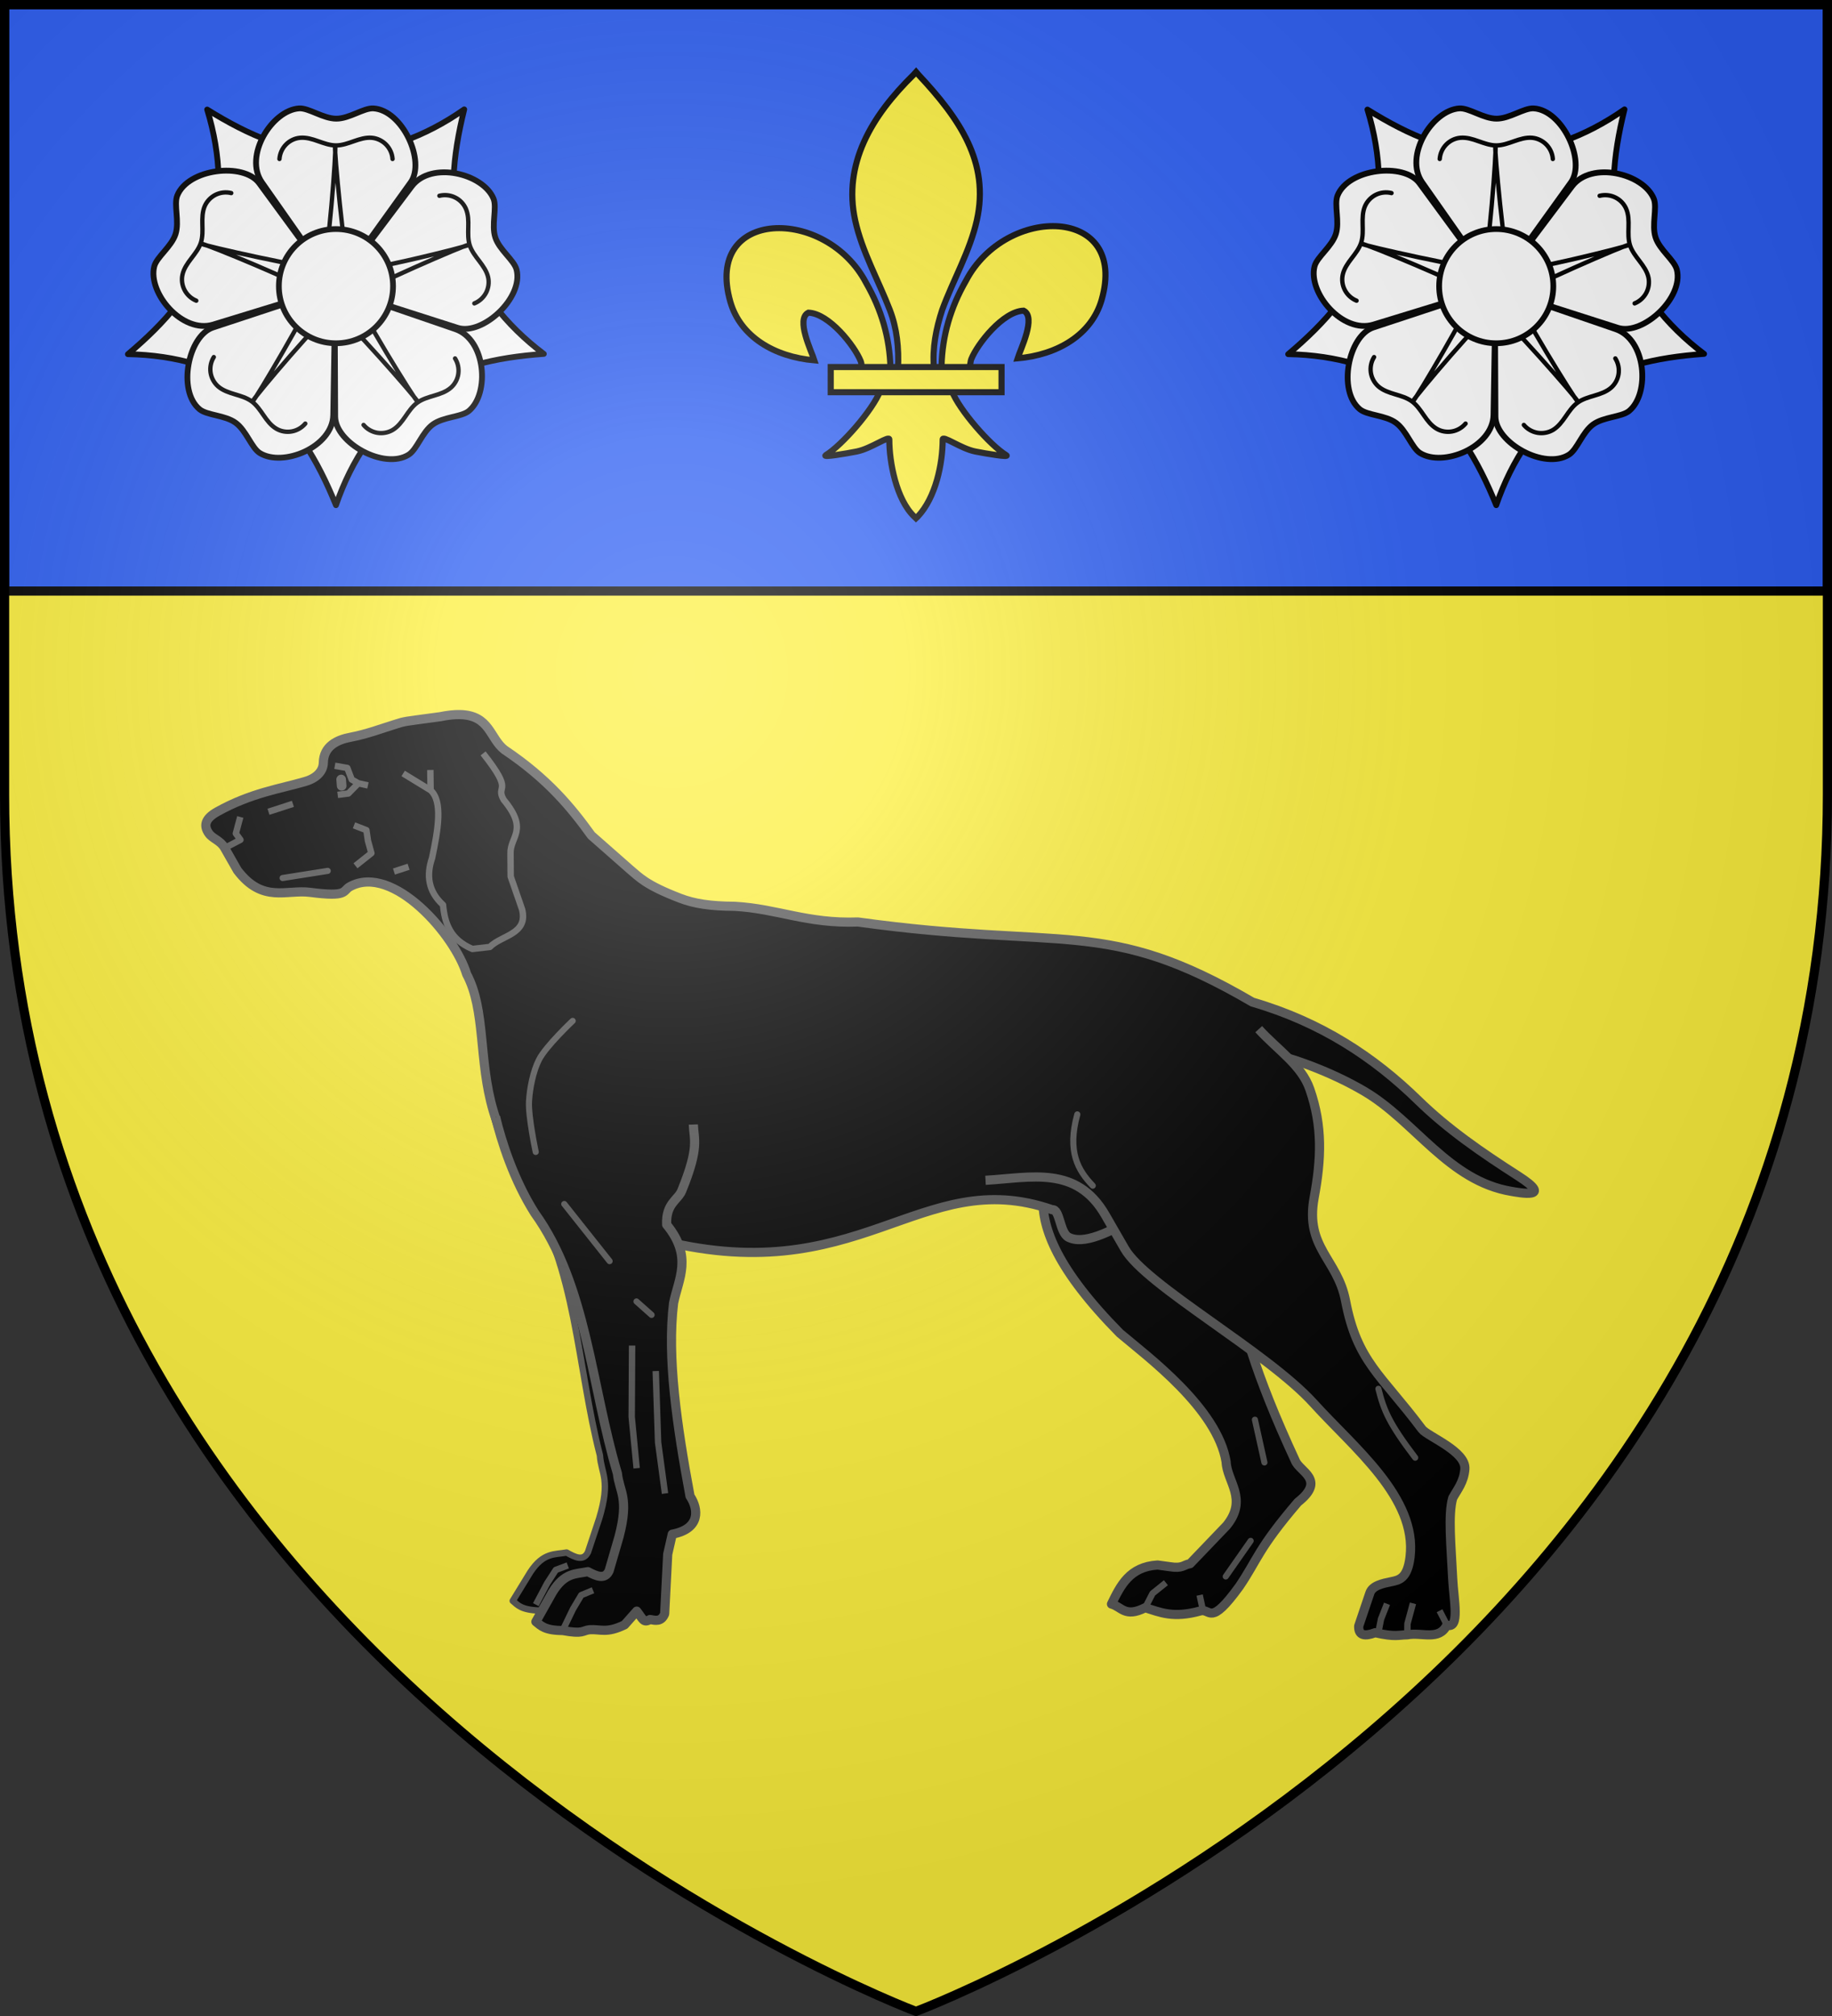
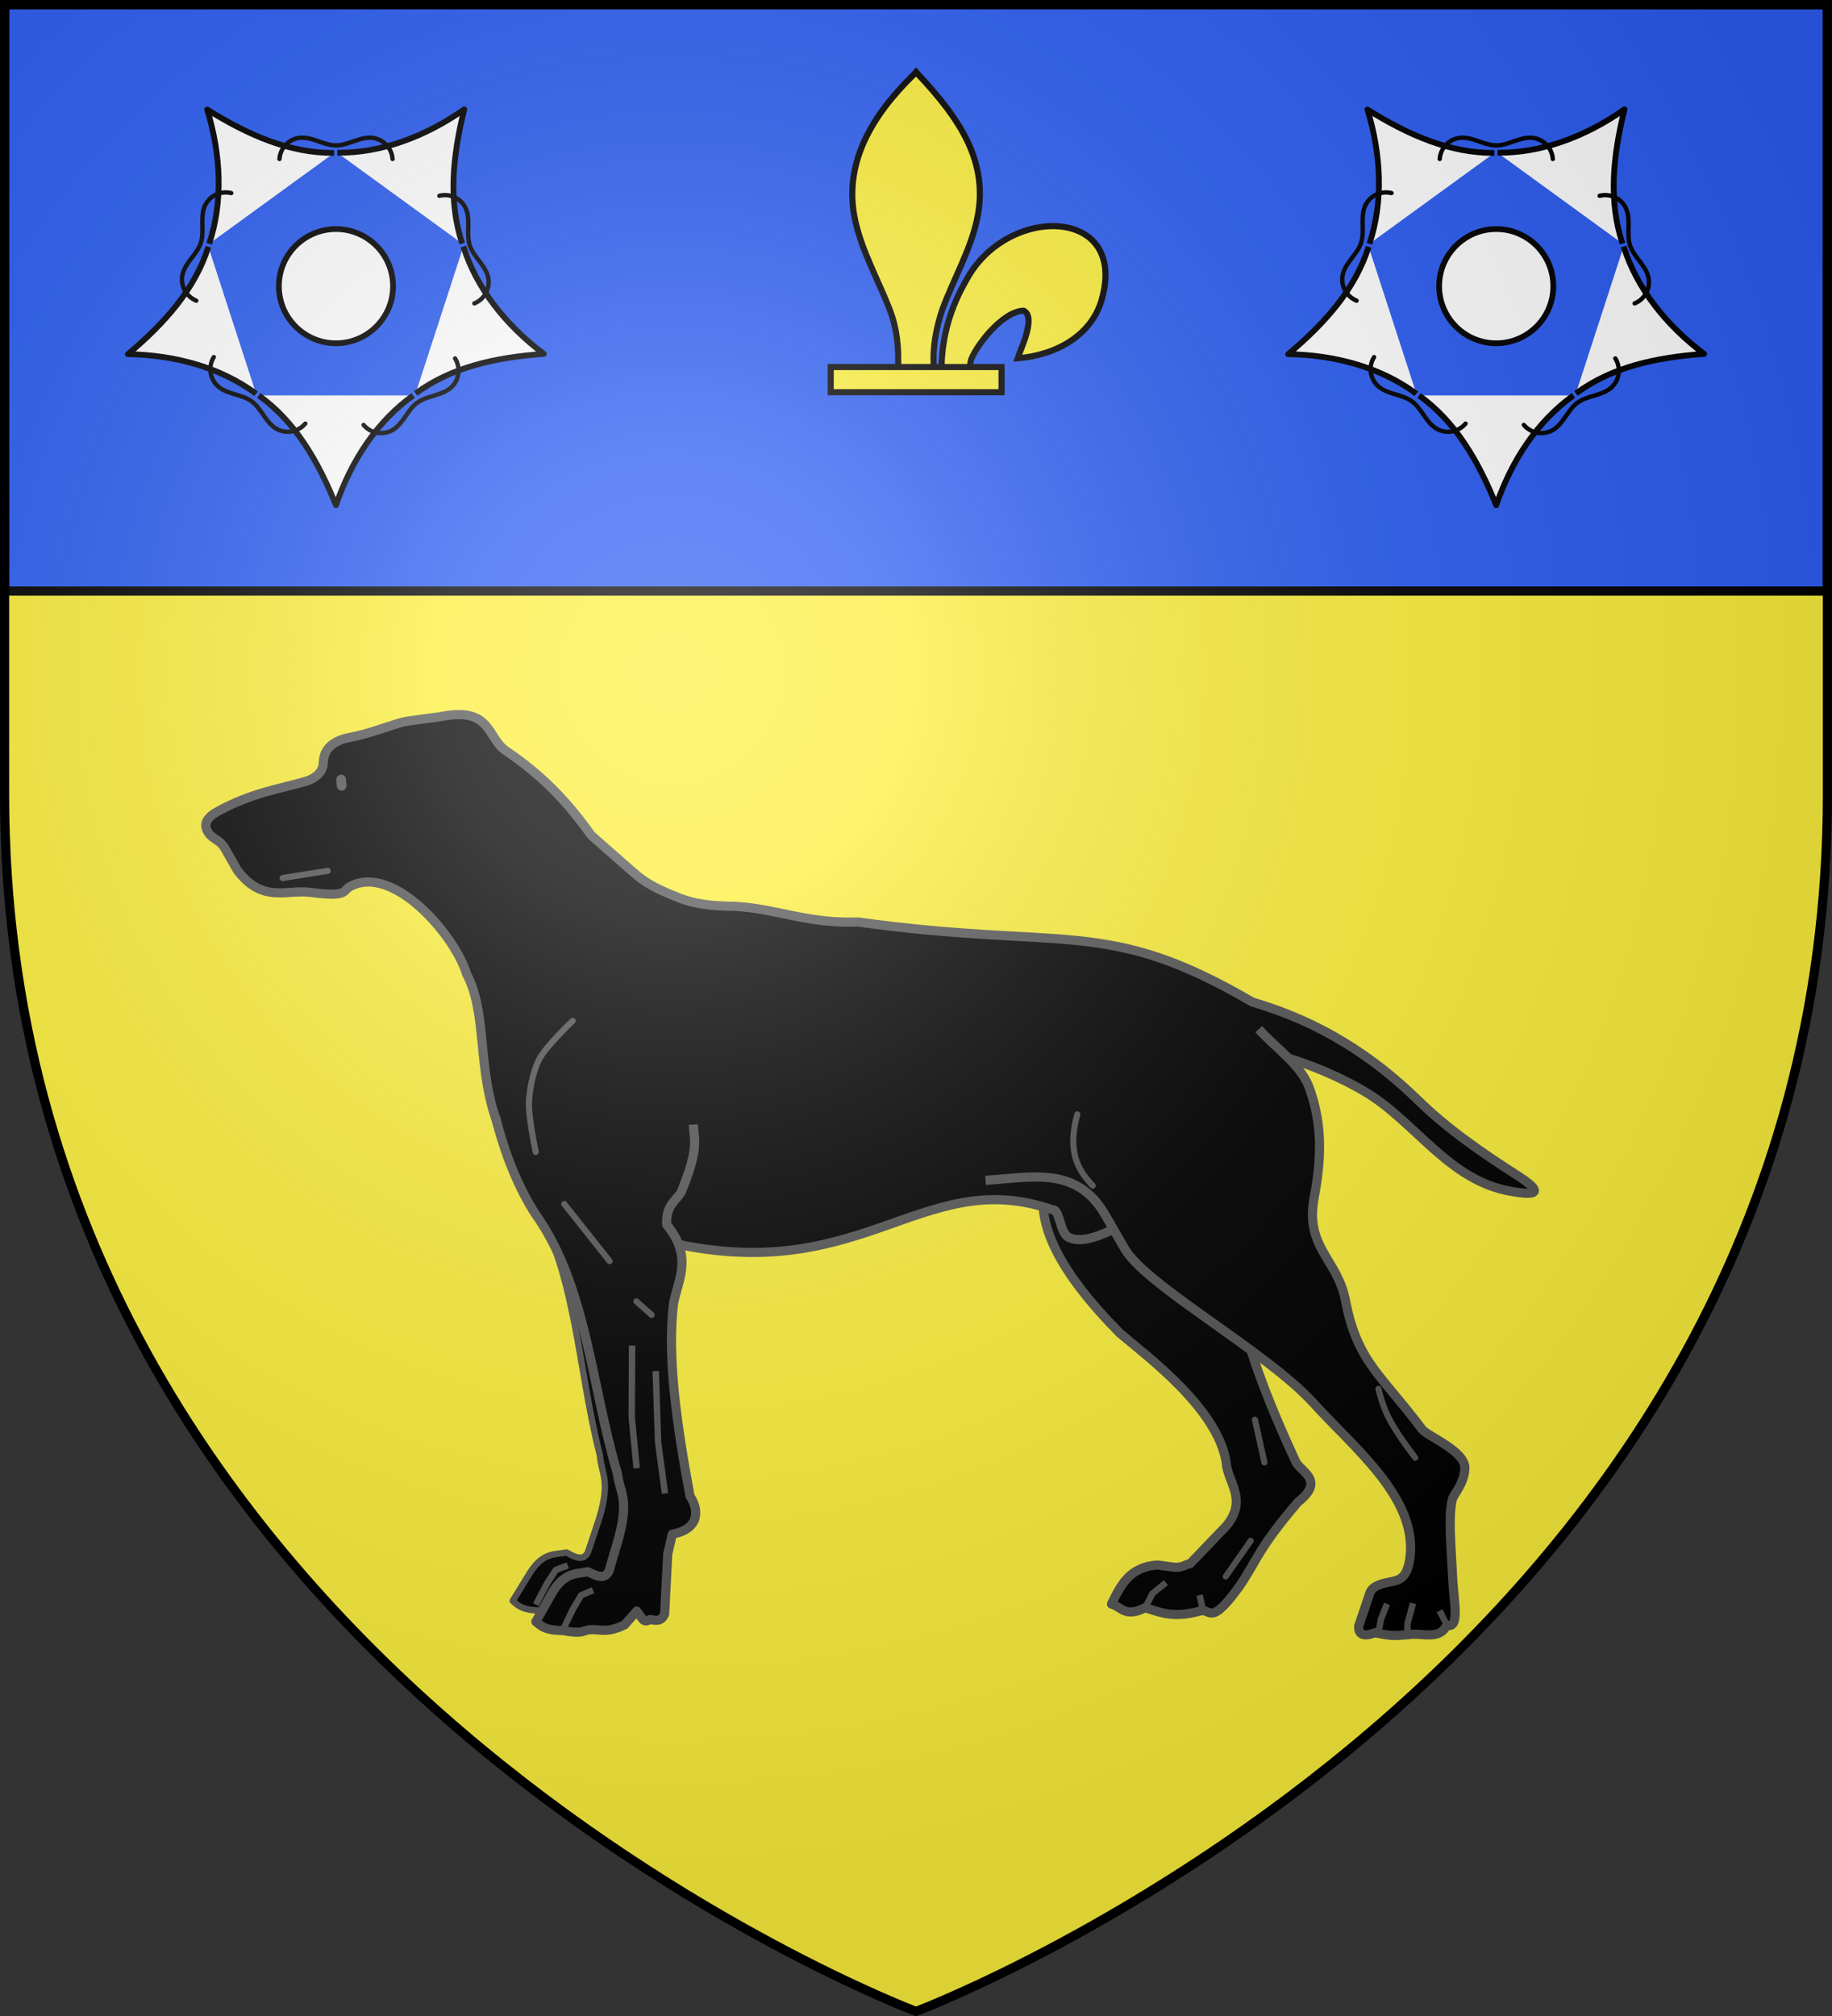
<svg xmlns="http://www.w3.org/2000/svg" xmlns:xlink="http://www.w3.org/1999/xlink" width="600" height="660" version="1.0">
  <rect width="100%" height="100%" fill="#333333" stroke="none" />
  <defs>
    <radialGradient id="e" gradientUnits="userSpaceOnUse" cx="-80" cy="-80" r="405">
      <stop style="stop-color:#fff;stop-opacity:.31" offset="0" />
      <stop style="stop-color:#fff;stop-opacity:.25" offset=".19" />
      <stop style="stop-color:#6b6b6b;stop-opacity:.125" offset=".6" />
      <stop style="stop-color:#000;stop-opacity:.125" offset="1" />
    </radialGradient>
    <path id="a" d="M-298.5-298.5h597V-40C298.5 246.31 0 358.5 0 358.5S-298.5 246.31-298.5-40v-258.5z" />
  </defs>
  <g transform="translate(300 300)">
    <use xlink:href="#a" style="fill:#fcef3c" width="600" height="660" />
    <path style="fill:#2b5df2;fill-opacity:1;fill-rule:nonzero;stroke:#000;stroke-opacity:1;stroke-width:3" d="M-298.5-298.5h597v192h-597z" />
  </g>
  <g transform="translate(300 300)">
    <path d="M-.48-180.173c.25-9.913 2.948-19.127 7.971-27.858 13.15-25.15 53.314-24.549 44.46 6.21-3.262 11.335-14.345 17.996-27.512 19.139.95-2.987 6.178-13.545 1.958-15.61-6.747.232-15.126 10.833-17.141 15.888-.291.726-.21 1.564-.534 2.278" style="fill:#fcef3c;fill-opacity:1;fill-rule:evenodd;stroke:#000;stroke-width:2;stroke-linecap:butt;stroke-linejoin:miter;stroke-miterlimit:4;stroke-dasharray:none;stroke-opacity:1;display:inline" transform="translate(8.843)" />
-     <path d="M-17.207-179.518c-.25-9.913-2.948-19.126-7.97-27.857-13.15-25.15-53.315-24.55-44.461 6.21 3.263 11.334 14.346 17.995 27.512 19.138-.95-2.986-6.178-13.544-1.958-15.61 6.748.232 15.126 10.833 17.141 15.888.291.726.21 1.565.535 2.279" style="fill:#fcef3c;fill-opacity:1;fill-rule:evenodd;stroke:#000;stroke-width:2;stroke-linecap:butt;stroke-linejoin:miter;stroke-miterlimit:4;stroke-dasharray:none;stroke-opacity:1" transform="translate(8.843)" />
    <path d="M-9.62-275.558c-13.854 13.576-23.156 29.274-19.146 47.685 2.212 10.157 7.575 19.565 11.357 29.35 2.365 6.139 2.97 12.552 2.69 19.005h11.753c-.562-6.5.67-12.8 2.69-19.005 3.603-9.846 9.086-19.185 11.357-29.35 4.247-19.005-5.72-33.338-19.085-47.625l-.816-.947-.8.887z" style="fill:#fcef3c;fill-opacity:1;fill-rule:nonzero;stroke:#000;stroke-width:2;stroke-linecap:butt;stroke-linejoin:miter;stroke-miterlimit:4;stroke-dasharray:none;stroke-opacity:1" transform="translate(8.843)" />
-     <path d="M-20.582-171.993c-2.457 6.26-12.476 17.727-17.798 20.995-1.38.847 6.597-.488 10.17-1.2 4.684-.934 10.774-5.472 10.63-3.87-.012 7.334 2.256 19.572 8.168 25.195l.56.542.579-.542c5.91-6.268 8.138-17.287 8.167-25.195-.142-1.602 5.947 2.936 10.632 3.87 3.572.712 11.55 2.047 10.17 1.2-5.322-3.268-15.336-14.734-17.793-20.995h-23.485z" style="fill:#fcef3c;fill-opacity:1;fill-rule:evenodd;stroke:#000;stroke-width:2;stroke-linecap:butt;stroke-linejoin:miter;stroke-miterlimit:4;stroke-dasharray:none;stroke-opacity:1" transform="translate(8.843)" />
    <path style="fill:#fcef3c;fill-opacity:1;stroke:#000;stroke-width:2;stroke-miterlimit:4;stroke-dasharray:none;stroke-opacity:1" d="M-36.773-179.837h55.948v8.241h-55.948z" transform="translate(8.843)" />
    <g transform="matrix(4.75 0 0 4.75 -2446.219 -2728.285)" id="d">
      <g transform="translate(-50)">
        <path style="fill:#fff;stroke:#000;stroke-width:.4;stroke-linejoin:round;stroke-miterlimit:4;stroke-dasharray:none" d="M430.324 538.473c-2.457 1.753-4.253 4.447-5.324 7.564-1.266-3.117-2.834-5.779-5.324-7.564" transform="translate(100)" id="b" />
        <use height="27.773" width="29.138" transform="rotate(-72 524.99 530.96)" xlink:href="#b" />
        <use height="27.773" width="29.138" transform="rotate(-144 524.99 530.96)" xlink:href="#b" />
        <use height="27.773" width="29.138" transform="rotate(144 524.99 530.96)" xlink:href="#b" />
        <use height="27.773" width="29.138" transform="rotate(72 524.99 530.96)" xlink:href="#b" />
      </g>
      <g id="c">
-         <path d="m474.925 530.96-5.032-7.174c-1.266-1.818.682-4.967 2.565-5.097.666-.042 1.656.708 2.565.708s1.883-.747 2.564-.708c2.003.13 3.604 3.636 2.565 5.097l-5.162 7.175" style="fill:#fff;stroke:#000;stroke-width:.4;stroke-linecap:round;stroke-miterlimit:4;stroke-dasharray:none" />
        <path d="M471.104 522.176c.026-.37.185-.727.445-.993.257-.267.61-.435.974-.468.422-.039.844.09 1.247.234.402.14.811.292 1.233.292.422 0 .838-.153 1.234-.292.402-.14.824-.273 1.246-.234.367.036.715.205.974.468.257.266.42.616.445.993" style="fill:none;stroke:#000;stroke-width:.3;stroke-linecap:round;stroke-miterlimit:4;stroke-dasharray:none" />
-         <path d="M474.1 529.545c.358-.292.942-8.213.845-8.213-.098 0 .65 7.889.941 8.213" style="fill:none;stroke:#000;stroke-width:.3;stroke-linecap:round;stroke-miterlimit:4;stroke-dasharray:none" />
      </g>
      <use xlink:href="#c" transform="rotate(-72 474.958 531.005)" width="29.138" height="27.773" />
      <use xlink:href="#c" transform="rotate(-144 474.958 531.005)" width="29.138" height="27.773" />
      <use xlink:href="#c" transform="rotate(144 474.925 531.016)" width="29.138" height="27.773" />
      <use xlink:href="#c" transform="rotate(72 474.873 531.033)" width="29.138" height="27.773" />
      <circle transform="matrix(.032 0 0 .032 475 530.941)" style="fill:#fff;stroke:#000;stroke-width:12.321;stroke-miterlimit:4;stroke-dasharray:none" r="123" />
    </g>
    <use xlink:href="#d" transform="translate(380)" width="600" height="660" />
    <path d="M-138.703 42.387c-3.014 11.33-1.631 25.68 11.376 48.02 16.091 24.054 16.323 57.095 23.805 86.027.416 6.136 3.604 7.992-.254 20.732l-3.661 10.995c-1.474 3.02-4.19 1.704-6.984.11-3.856.698-7.604-.08-11.885 6.411l-5.765 9.414c1.63 1.418 2.844 2.957 8.645 3.17 6.892 1.492 6.398.192 8.877.016 3.55-.115 5.494 1.456 11.507-1.25l4.123-4.335c1.92 2.648 2.028 4.05 4.228 2.876 1.814.38 3.664.949 4.88-1.692l1.748-19.48 1.746-6.51c9.349-1.456 8.978-7.929 6.29-12.261-3.435-23.345-5.797-45.707-2.96-63.31 1.909-7.921 6.934-14.968-1.281-25.733-.035-6.972 3.992-7.89 5.37-10.941 6.404-14.191 4.606-16.553 4.624-21.533" style="fill:#000;fill-opacity:1;fill-rule:nonzero;stroke:#555;stroke-width:2.098;stroke-linejoin:round;stroke-miterlimit:4;stroke-dasharray:none;stroke-opacity:1" />
    <path d="m-124.5 225.336 3.681-6.959 2.862-4.42 3.912-1.468" style="fill:none;fill-opacity:1;fill-rule:nonzero;stroke:#555;stroke-width:2.098;stroke-linejoin:round;stroke-miterlimit:4;stroke-dasharray:none;stroke-opacity:1" />
    <path style="fill:#000;fill-opacity:1;fill-rule:nonzero;stroke:#555;stroke-width:3;stroke-linejoin:round;stroke-miterlimit:4;stroke-dasharray:none;stroke-opacity:1" d="M46.905 70.448C47.4 82.776 25.562 94.743 66.8 136.5c9.053 7.648 31.9 24.585 34.772 42.098.252 6.47 7.22 12.095.167 20.837l-11.97 12.487c-2.182.349-2.386 1.681-6.688.976l-3.974-.542c-9.179.579-12.117 6.693-15.085 12.782 3.31.871 4.388 4.571 11.049 1.192 4.85 1.508 9.143 3.558 18.151 1.037 3.297-.832 3.016 5.37 12.702-8.025 5.987-8.825 6.058-12.25 19.15-27.561 9.356-7.387.561-9.916-.863-13.603-13.361-28.893-17.593-44.532-21.815-65.036L96.66 69.011" />
    <path style="fill:none;fill-opacity:1;fill-rule:nonzero;stroke:#555;stroke-width:2.098;stroke-linejoin:round;stroke-miterlimit:4;stroke-dasharray:none;stroke-opacity:1" d="m94.05 227.527-1.156-5.33M75.07 226.33l2.403-4.671 4.374-3.51" />
    <path style="fill:#000;fill-opacity:1;fill-rule:nonzero;stroke:#555;stroke-width:3;stroke-linejoin:round;stroke-miterlimit:4;stroke-dasharray:none;stroke-opacity:1" d="M-149.353-66.06c-1.82-.042-3.96.186-6.56.709-12.479 1.686-11.285 1.44-14.323 2.376-4.77 1.47-9.584 3.322-15.045 4.353-4.275.807-8.75 2.9-8.821 8.322-.03 2.238-1.59 4.867-5.924 6.141-8.213 2.414-17.67 3.676-28.826 9.906-3.997 2.232-4.55 4.558-2.759 7.096 1.253 1.775 3.783 2.289 5.199 4.778l4.18 7.338c8.259 10.858 16.057 6.166 23.793 7.178 12.561 1.644 10.575-.505 13.032-1.859 14.12-7.775 34.478 16.022 38.245 28.665 12.521 23.284-9.653 67.063 60.924 86.429 67.78 18.342 87.294-24.452 130.865-9.322 2.493-.357 2.408 7.44 5.26 8.97 4.774 2.562 13.418-1.197 24.147-7.943l40.633-52.43c7.802 1.367 21.355 6.246 32.166 12.63 16.757 9.895 27.607 29.358 48.214 32.765 2.316.383 14.317 2.721 2.071-5.118-11.813-7.563-22.927-15.212-32.673-24.718-14.455-14.1-31.762-25.583-54.255-32.132C62.183-.02 49.222 11.274-19.025 1.842c-16.687.608-26.309-4.357-40.339-5.13-8.085-.058-13.292-.873-17.93-2.658-11.287-4.344-13.24-6.816-16.455-9.486l-12.58-11.071c-6.662-9.247-14.316-18.534-28.464-28.042-4.869-3.82-4.73-11.29-14.56-11.515z" />
-     <path style="fill:none;fill-opacity:1;fill-rule:nonzero;stroke:#555;stroke-width:2.098;stroke-linejoin:round;stroke-miterlimit:4;stroke-dasharray:none;stroke-opacity:1" d="m-167.96-46.79 8.985 5.492c4.011 3.662 2.49 12.683.491 22.169-1.949 5.723-1.262 10.944 3.578 15.372.558 5.905 2.284 11.328 9.622 14.433l5.72-.664c3.803-3.887 12.596-4.111 10.555-12.29l-3.737-10.774-.056-7.482c-.206-5.585 6.05-7.68-2.232-17.627-2.923-5.122 3.787-1.91-6.748-15.195M-159.06-47.918l.085 6.62M-190.341-49.298l4.088.718 1.45 3.79 2.173 1.227 3.14.685M-189.408-39.772l3.497-.453 3.28-3.338M-170.98-14.675l4.8-1.558M-221.306-32.543l-1.455 5.415 1.51 2.067-5.157 2.697M-212.07-34.234l8.002-2.597M-183.573-16.553l5.207-4.134-1.124-4.066-.511-3.47-4.06-1.58" />
    <path style="fill:#fcef3c;fill-opacity:1;fill-rule:nonzero;stroke:#555;stroke-width:3.146;stroke-linecap:round;stroke-linejoin:round;stroke-miterlimit:4;stroke-dasharray:none;stroke-opacity:1" d="m-188.267-44.817.161 2.078" />
    <path style="fill:#000;fill-opacity:1;fill-rule:nonzero;stroke:#555;stroke-width:3;stroke-linejoin:round;stroke-miterlimit:4;stroke-dasharray:none;stroke-opacity:1" d="M22.775 86.407c15.06-.882 29.828-4.922 39.25 11.43l6.336 10.997c6.944 12.052 46.612 33.716 61.891 50.602 13.197 14.585 33.9 30.852 31.556 50.302-.851 7.063-3.63 7.562-6.112 8.068-2.836.579-6.214 1.25-7.053 3.729l-3.657 10.804c-.12 3.156 2.015 3.451 5.39 2.176 6.673 1.508 7.627.708 10.542.7 4.71-.939 10.387 2.036 12.935-3.18 4.403 1.403 2.244-8.298 1.918-15.184-.51-10.766-1.573-20.937.016-26.43 1.514-2.782 3.634-5.181 3.974-9.468.466-5.867-12.262-10.693-14.055-13.086-13.413-17.9-21.202-22.011-25.017-42.003-2.615-13.702-13.323-17.375-10.295-33.737 2.338-12.634 2.823-23.318-1.405-35.535-2.735-7.902-10.547-12.857-16.747-19.662" />
    <path style="fill:none;fill-opacity:1;fill-rule:nonzero;stroke:#555;stroke-width:2.098;stroke-linejoin:round;stroke-miterlimit:4;stroke-dasharray:none;stroke-opacity:1" d="m173.431 231.118-1.963-3.795M160.918 235.214l.045-3.66 1.799-6.651M151.52 233.986l.775-3.915 1.965-5.017" />
    <path style="fill:#000;fill-opacity:1;fill-rule:nonzero;stroke:#555;stroke-width:3;stroke-linejoin:round;stroke-miterlimit:4;stroke-dasharray:none;stroke-opacity:1" d="M-137.708 65.625c1.87 7.794 5.826 20.422 12.823 31.494 17 23.533 18.5 56.554 27.087 85.238.651 6.12 3.907 7.875.542 20.732l-3.236 11.107c-1.357 3.065-4.12 1.836-6.974.332-3.826.82-7.6.16-11.63 6.786l-5.398 9.593c1.684 1.366 2.955 2.866 8.76 2.895 6.943 1.273 6.4-.011 8.87-.266 3.542-.228 5.545 1.281 11.449-1.614l3.953-4.465c2.02 2.586 2.182 3.985 4.335 2.74 1.827.324 3.698.833 4.811-1.845l.999-19.528 1.495-6.565c9.285-1.751 8.666-8.21 5.814-12.455-4.329-23.227-7.547-45.505-5.388-63.191 1.603-7.98 6.354-15.183-2.268-25.684-.302-6.968 3.687-8.013 4.946-11.107 5.854-14.39 3.967-16.693 3.794-21.671" />
    <path style="fill:none;fill-opacity:1;fill-rule:nonzero;stroke:#555;stroke-width:2.098;stroke-linejoin:round;stroke-miterlimit:4;stroke-dasharray:none;stroke-opacity:1" d="m-115.734 233.802 3.412-7.073 2.689-4.51 3.853-1.591M-82.205 188.943l-2.263-16.765-.768-23.33M-91.49 180.672l-1.62-16.823.129-23.334" />
    <path d="M163.499 177.223c-8.426-11.096-10.256-15.351-12.056-22.556M114.11 178.778l-3.111-14M101.443 216.112l8.167-11.667M52.832 64.834c-3.37 12.2.225 18.308 5.056 23.334M-112.446 34.225s-8.697 8.179-11 12.65c-1.942 3.77-3.081 9.513-3.3 13.749-.257 4.987 2.2 16.499 2.2 16.499M-115.196 94.172l14.849 18.699M-86.598 130.47l-4.95-4.4" style="fill:#000;fill-opacity:1;fill-rule:nonzero;stroke:#555;stroke-width:2;stroke-linecap:round;stroke-linejoin:round;stroke-miterlimit:4;stroke-dasharray:none;stroke-opacity:1" />
    <path transform="translate(-300 -300)" d="m92.555 287.446 14.778-2.334" style="opacity:1;fill:#fff;fill-opacity:1;fill-rule:nonzero;stroke:#555;stroke-width:2;stroke-linecap:round;stroke-linejoin:round;stroke-miterlimit:4;stroke-dasharray:none;stroke-opacity:1" />
  </g>
  <use xlink:href="#a" style="fill:url(#e)" width="600" height="660" transform="translate(300 300)" />
  <use xlink:href="#a" style="fill:none;stroke:#000;stroke-width:3" width="600" height="660" transform="translate(300 300)" />
</svg>